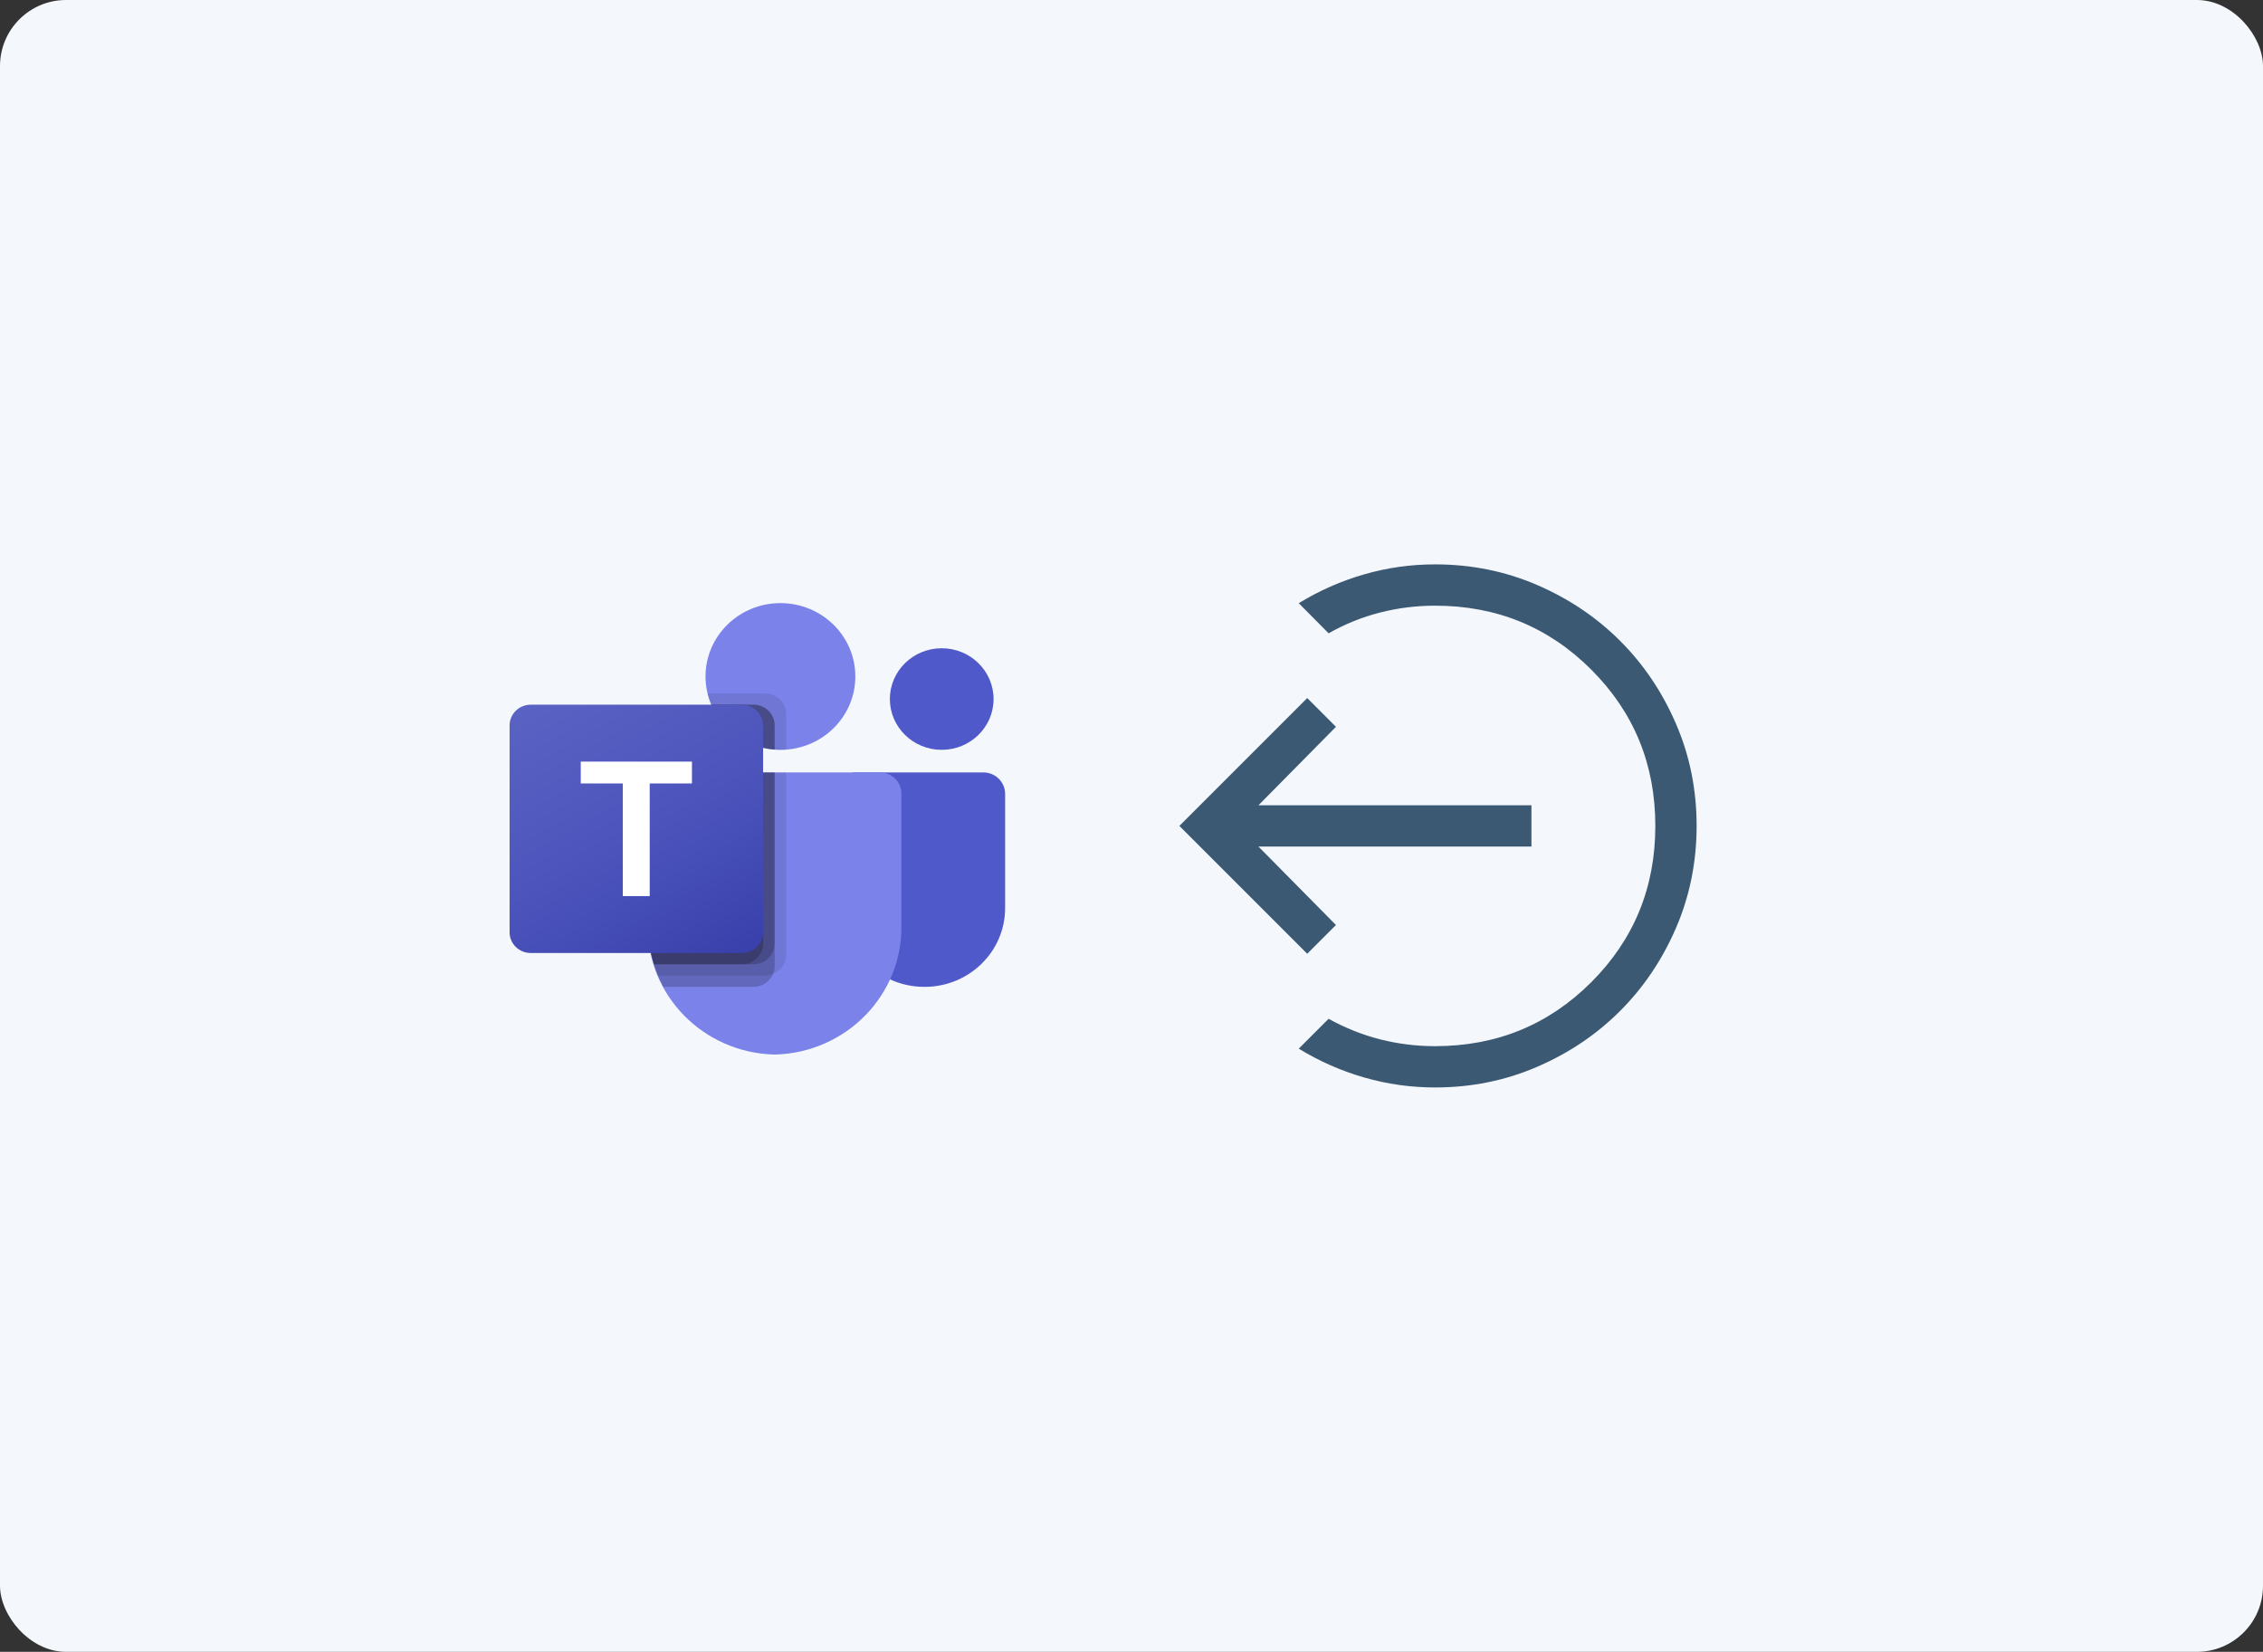
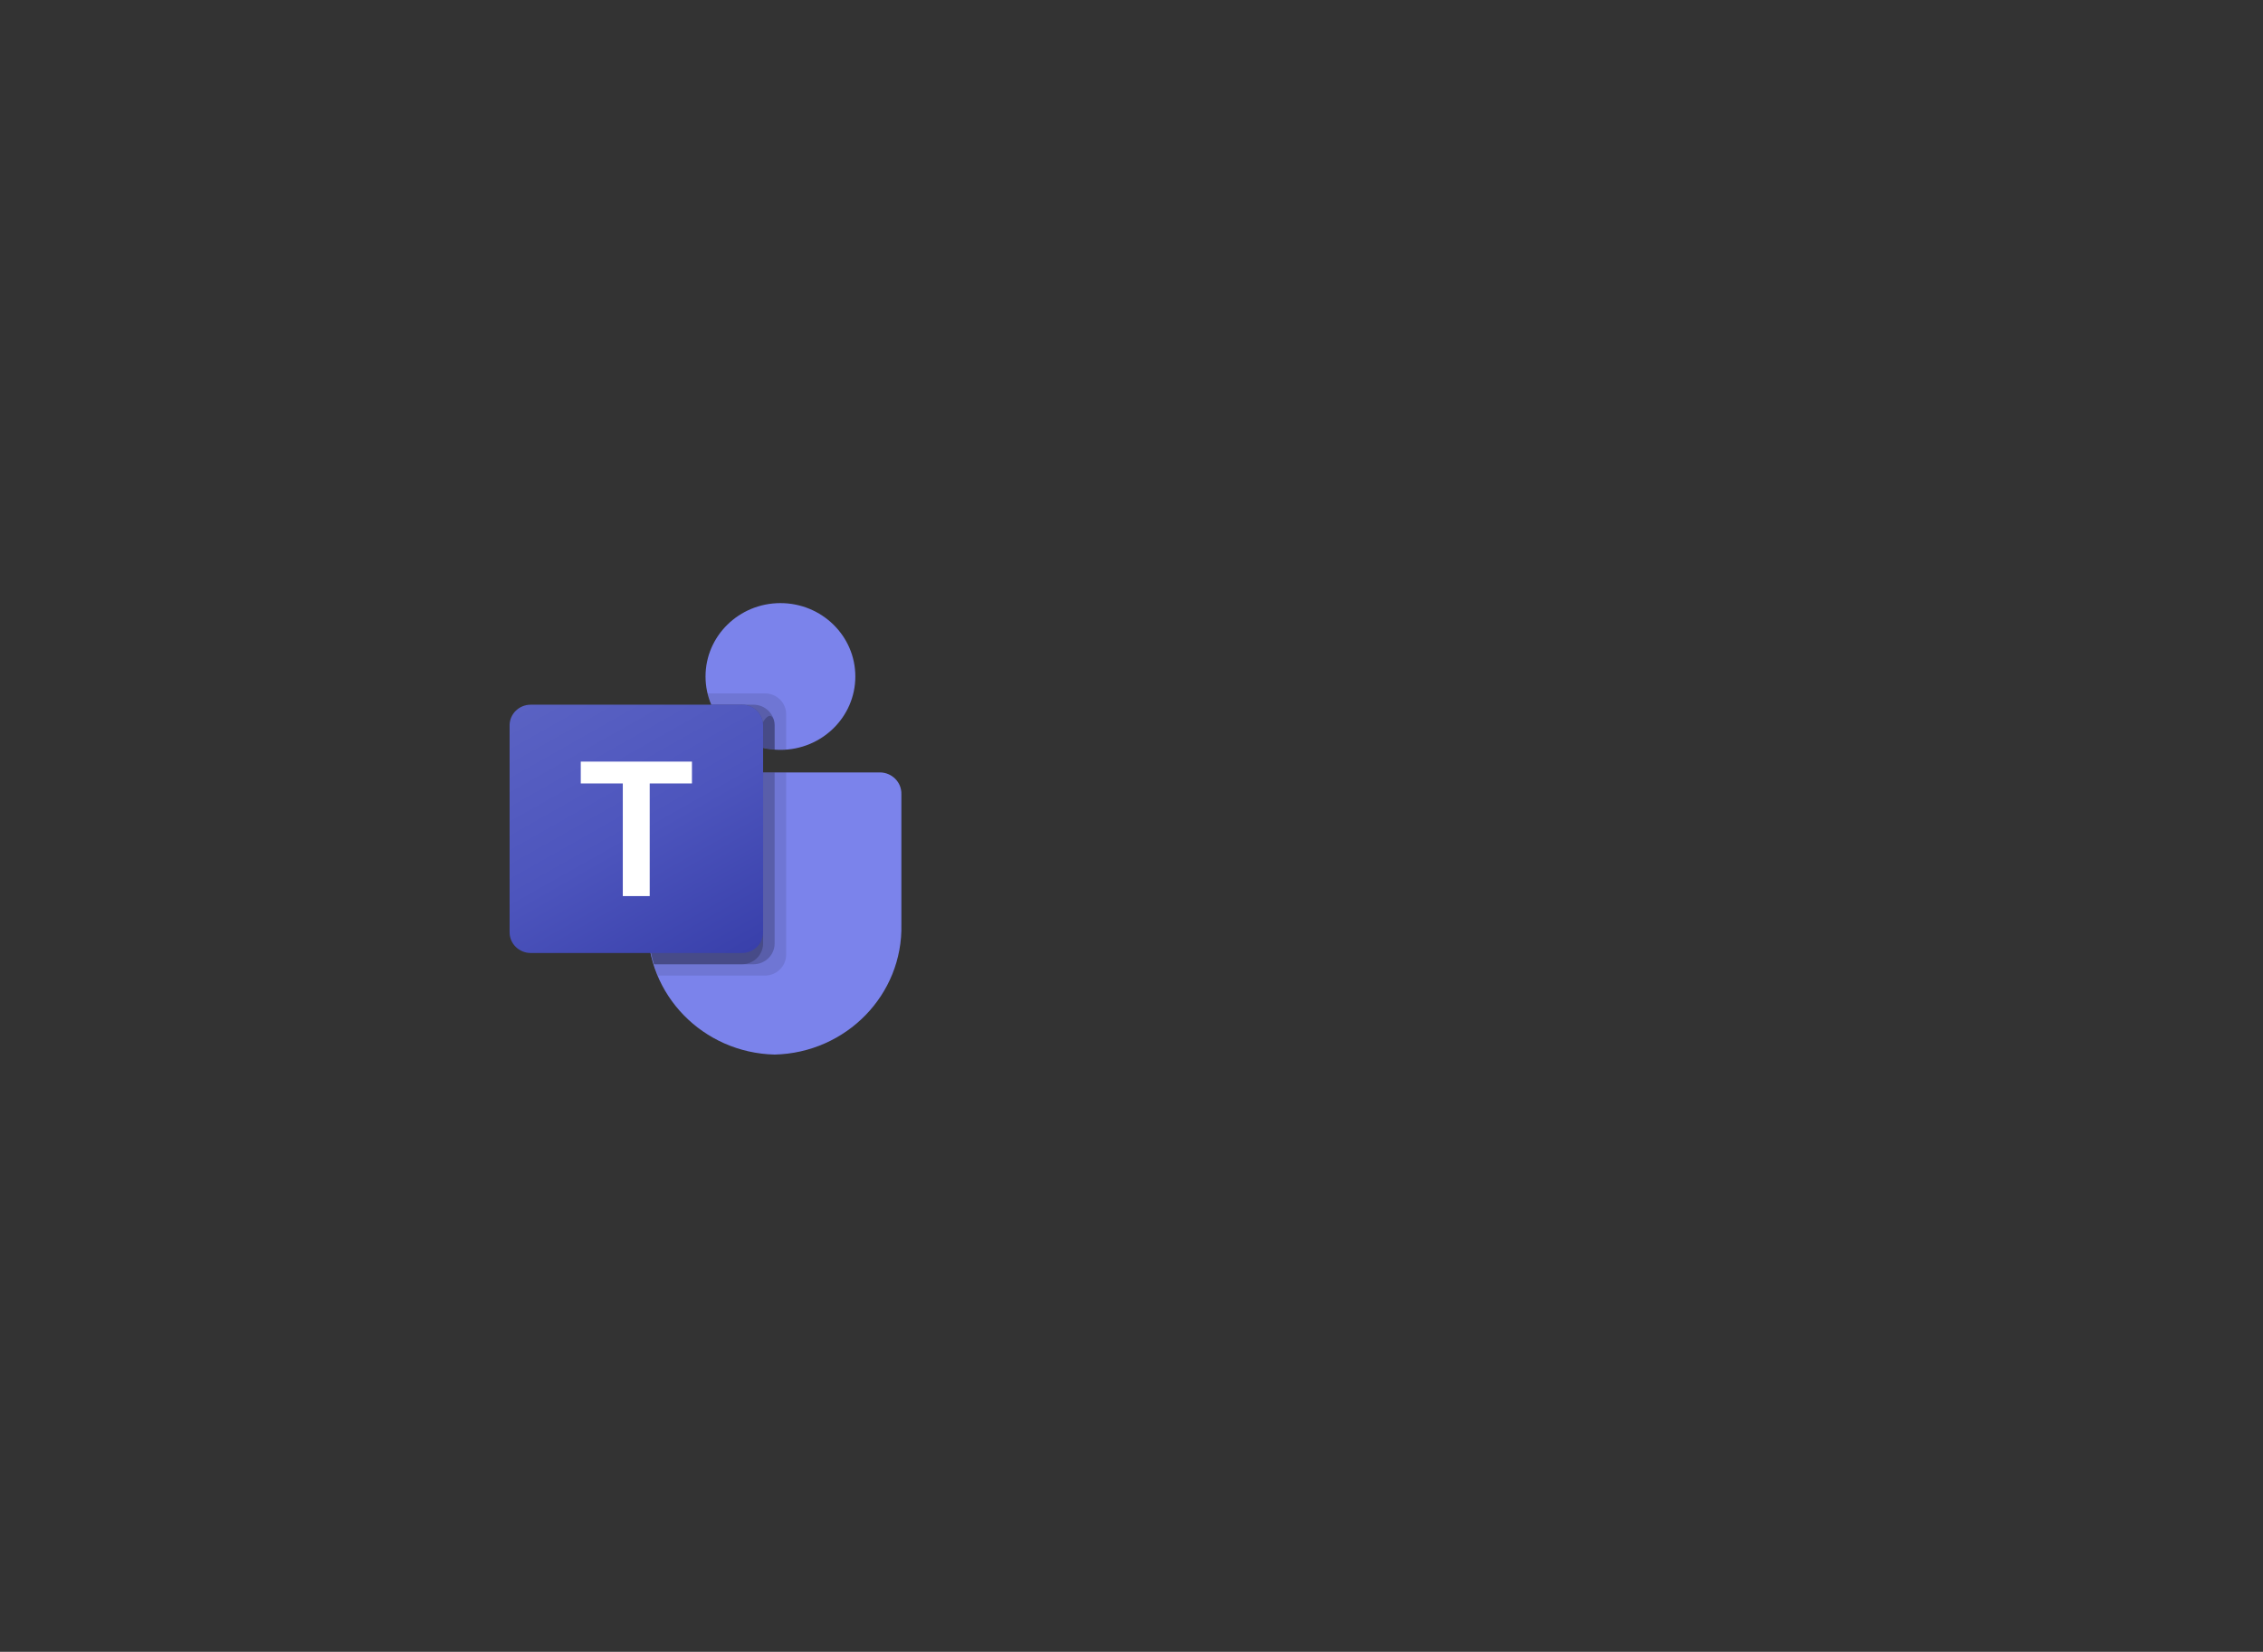
<svg xmlns="http://www.w3.org/2000/svg" width="274" height="200" viewBox="0 0 274 200" fill="none">
  <rect x="0" y="0" width="274" height="200" fill="#333333" stroke="none" />
-   <rect width="274" height="200" rx="8" fill="#F4F7FB" />
  <g clip-path="url(#clip0_3515_41212)">
-     <path d="M103.552 93.522H119.048C120.513 93.522 121.699 94.684 121.699 96.118V109.943C121.699 115.214 117.337 119.486 111.956 119.486H111.91C106.529 119.487 102.167 115.215 102.166 109.945C102.166 109.944 102.166 109.944 102.166 109.943V94.879C102.166 94.129 102.786 93.522 103.552 93.522Z" fill="#5059C9" />
-     <path d="M114.022 90.788C117.489 90.788 120.3 88.035 120.3 84.639C120.3 81.243 117.489 78.489 114.022 78.489C110.554 78.489 107.743 81.243 107.743 84.639C107.743 88.035 110.554 90.788 114.022 90.788Z" fill="#5059C9" />
    <path d="M94.493 90.789C99.502 90.789 103.562 86.812 103.562 81.906C103.562 77 99.502 73.023 94.493 73.023C89.484 73.023 85.424 77 85.424 81.906C85.424 86.812 89.484 90.789 94.493 90.789Z" fill="#7B83EB" />
    <path d="M106.581 93.522H81C79.554 93.556 78.409 94.732 78.443 96.149V111.918C78.241 120.421 85.109 127.477 93.79 127.685C102.472 127.477 109.34 120.421 109.138 111.918V96.149C109.172 94.732 108.027 93.556 106.581 93.522Z" fill="#7B83EB" />
    <path opacity="0.1" d="M95.186 93.522V115.619C95.179 116.632 94.552 117.542 93.595 117.928C93.291 118.054 92.963 118.119 92.633 118.119H79.671C79.49 117.668 79.322 117.217 79.183 116.753C78.694 115.185 78.445 113.555 78.443 111.915V96.145C78.41 94.731 79.552 93.556 80.996 93.522H95.186Z" fill="black" />
-     <path opacity="0.2" d="M93.791 93.522V116.985C93.791 117.309 93.724 117.63 93.595 117.928C93.201 118.865 92.272 119.479 91.237 119.486H80.327C80.09 119.035 79.866 118.584 79.671 118.119C79.476 117.655 79.322 117.217 79.183 116.753C78.694 115.185 78.445 113.555 78.443 111.915V96.145C78.41 94.731 79.552 93.556 80.996 93.522H93.791Z" fill="black" />
    <path opacity="0.2" d="M93.791 93.522V114.252C93.78 115.629 92.643 116.742 91.237 116.753H79.183C78.694 115.185 78.445 113.555 78.443 111.915V96.145C78.41 94.731 79.552 93.556 80.996 93.522H93.791Z" fill="black" />
    <path opacity="0.2" d="M92.395 93.522V114.252C92.385 115.629 91.248 116.742 89.842 116.753H79.183C78.694 115.185 78.445 113.555 78.443 111.915V96.145C78.41 94.731 79.552 93.556 80.996 93.522H92.395Z" fill="black" />
    <path opacity="0.1" d="M95.186 86.457V90.761C94.948 90.775 94.725 90.788 94.488 90.788C94.251 90.788 94.027 90.775 93.79 90.761C93.319 90.731 92.852 90.657 92.395 90.542C89.57 89.887 87.235 87.946 86.116 85.322C85.924 84.882 85.774 84.424 85.67 83.956H92.632C94.04 83.961 95.18 85.078 95.186 86.457Z" fill="black" />
-     <path opacity="0.2" d="M93.791 87.823V90.761C93.32 90.731 92.853 90.658 92.396 90.543C89.57 89.887 87.236 87.947 86.117 85.323H91.238C92.646 85.328 93.786 86.444 93.791 87.823Z" fill="black" />
+     <path opacity="0.2" d="M93.791 87.823V90.761C93.32 90.731 92.853 90.658 92.396 90.543H91.238C92.646 85.328 93.786 86.444 93.791 87.823Z" fill="black" />
    <path opacity="0.2" d="M93.791 87.823V90.761C93.32 90.731 92.853 90.658 92.396 90.543C89.57 89.887 87.236 87.947 86.117 85.323H91.238C92.646 85.328 93.786 86.444 93.791 87.823Z" fill="black" />
    <path opacity="0.2" d="M92.396 87.823V90.542C89.57 89.887 87.236 87.946 86.117 85.322H89.843C91.25 85.327 92.39 86.444 92.396 87.823Z" fill="black" />
    <path d="M64.259 85.322H89.839C91.251 85.322 92.396 86.443 92.396 87.827V112.881C92.396 114.264 91.251 115.386 89.839 115.386H64.259C62.846 115.386 61.701 114.264 61.701 112.881V87.827C61.701 86.443 62.846 85.322 64.259 85.322Z" fill="url(#paint0_linear_3515_41212)" />
    <path d="M83.78 94.858H78.666V108.496H75.408V94.858H70.318V92.213H83.78V94.858Z" fill="white" />
  </g>
  <mask id="mask0_3515_41212" style="mask-type:alpha" maskUnits="userSpaceOnUse" x="133" y="60" width="81" height="80">
-     <rect x="213.757" y="60" width="80" height="80.001" transform="rotate(90 213.757 60)" fill="#D9D9D9" />
-   </mask>
+     </mask>
  <g mask="url(#mask0_3515_41212)">
    <path d="M142.796 100L158.276 84.519L161.757 88L152.372 97.5L185.424 97.5L185.424 102.5L152.372 102.5L161.757 112L158.276 115.481L142.796 100ZM157.251 73.032C159.738 71.511 162.376 70.347 165.165 69.542C167.954 68.736 170.818 68.333 173.757 68.333C178.138 68.333 182.254 69.165 186.107 70.827C189.96 72.489 193.311 74.745 196.161 77.594C199.011 80.444 201.268 83.794 202.93 87.647C204.593 91.499 205.424 95.615 205.424 99.994C205.424 104.374 204.593 108.491 202.93 112.345C201.268 116.199 199.011 119.551 196.161 122.402C193.311 125.252 189.96 127.509 186.107 129.172C182.254 130.835 178.138 131.667 173.757 131.667C170.818 131.667 167.954 131.264 165.165 130.458C162.376 129.653 159.738 128.489 157.251 126.968L160.866 123.353C162.879 124.468 164.965 125.299 167.123 125.846C169.282 126.393 171.493 126.667 173.757 126.667C181.202 126.667 187.507 124.083 192.674 118.917C197.841 113.75 200.424 107.444 200.424 100C200.424 92.555 197.841 86.25 192.674 81.083C187.507 75.917 181.202 73.333 173.757 73.333C171.475 73.333 169.247 73.612 167.072 74.17C164.897 74.728 162.829 75.564 160.866 76.68L157.251 73.032Z" fill="#3C5974" />
  </g>
  <defs>
    <linearGradient id="paint0_linear_3515_41212" x1="67.034" y1="83.365" x2="86.446" y2="117.692" gradientUnits="userSpaceOnUse">
      <stop stop-color="#5A62C3" />
      <stop offset="0.5" stop-color="#4D55BD" />
      <stop offset="1" stop-color="#3940AB" />
    </linearGradient>
    <clipPath id="clip0_3515_41212">
      <rect width="59.995" height="54.662" fill="white" transform="translate(61.701 73.023)" />
    </clipPath>
  </defs>
</svg>